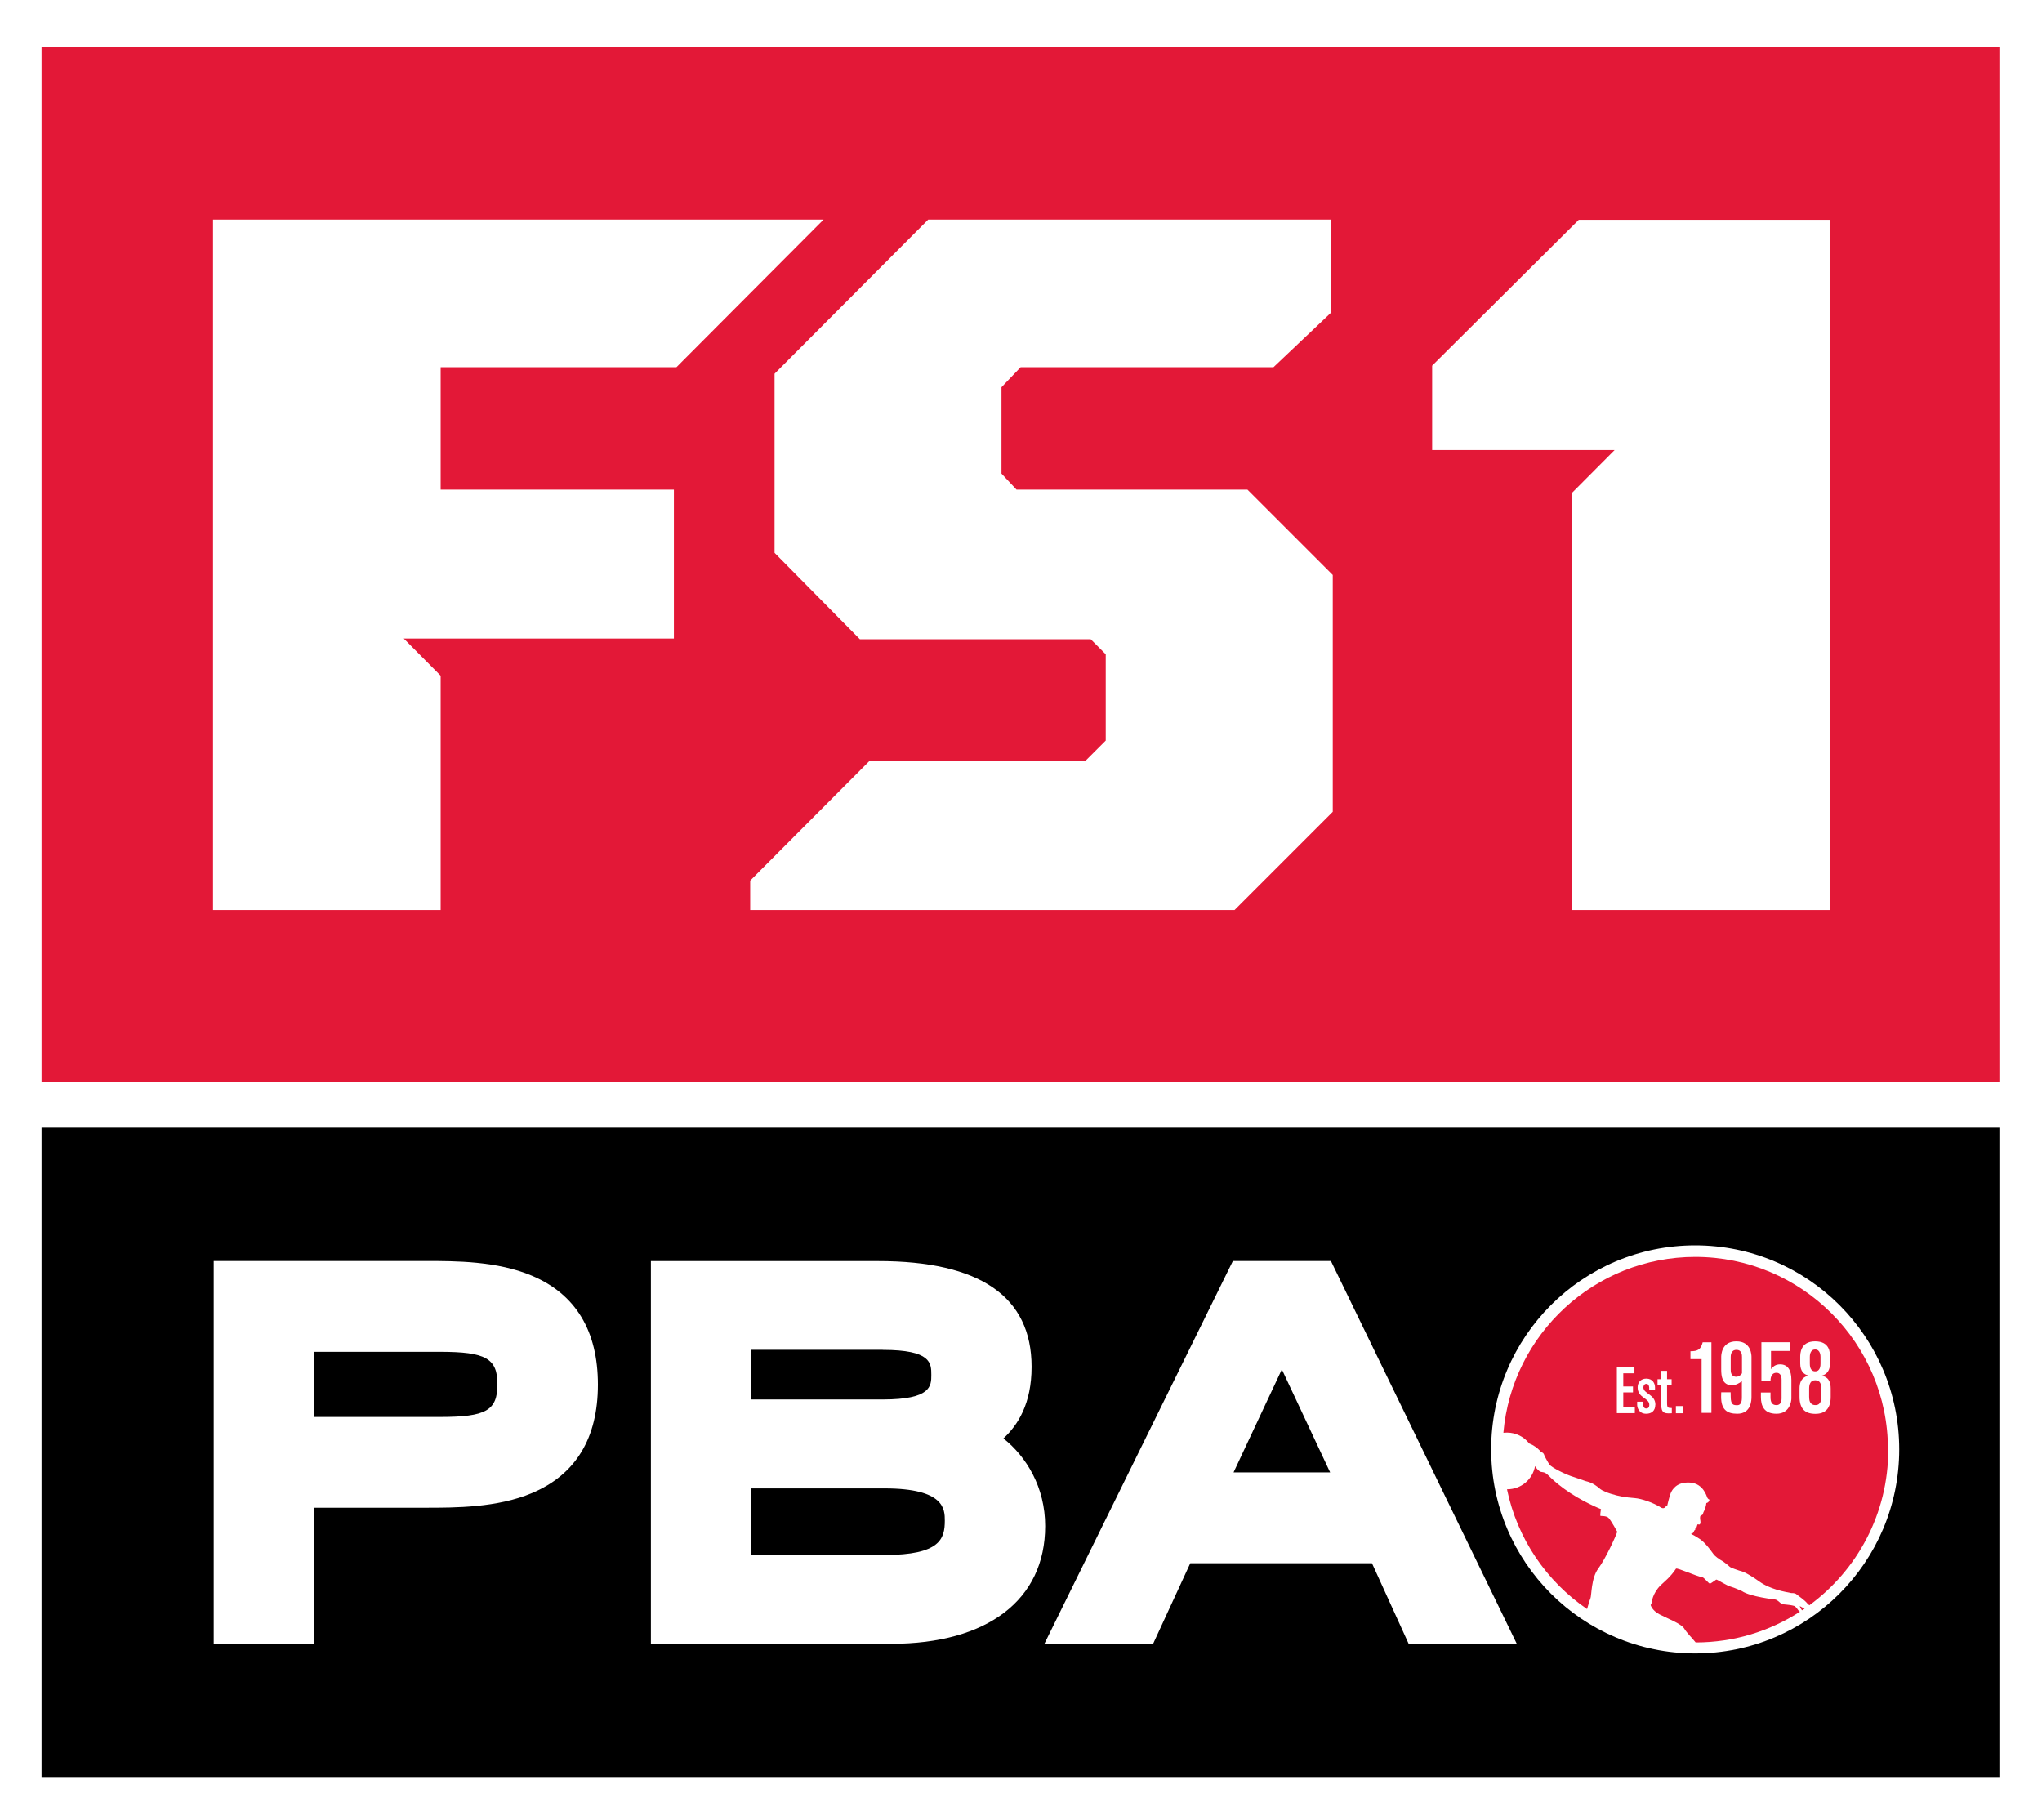
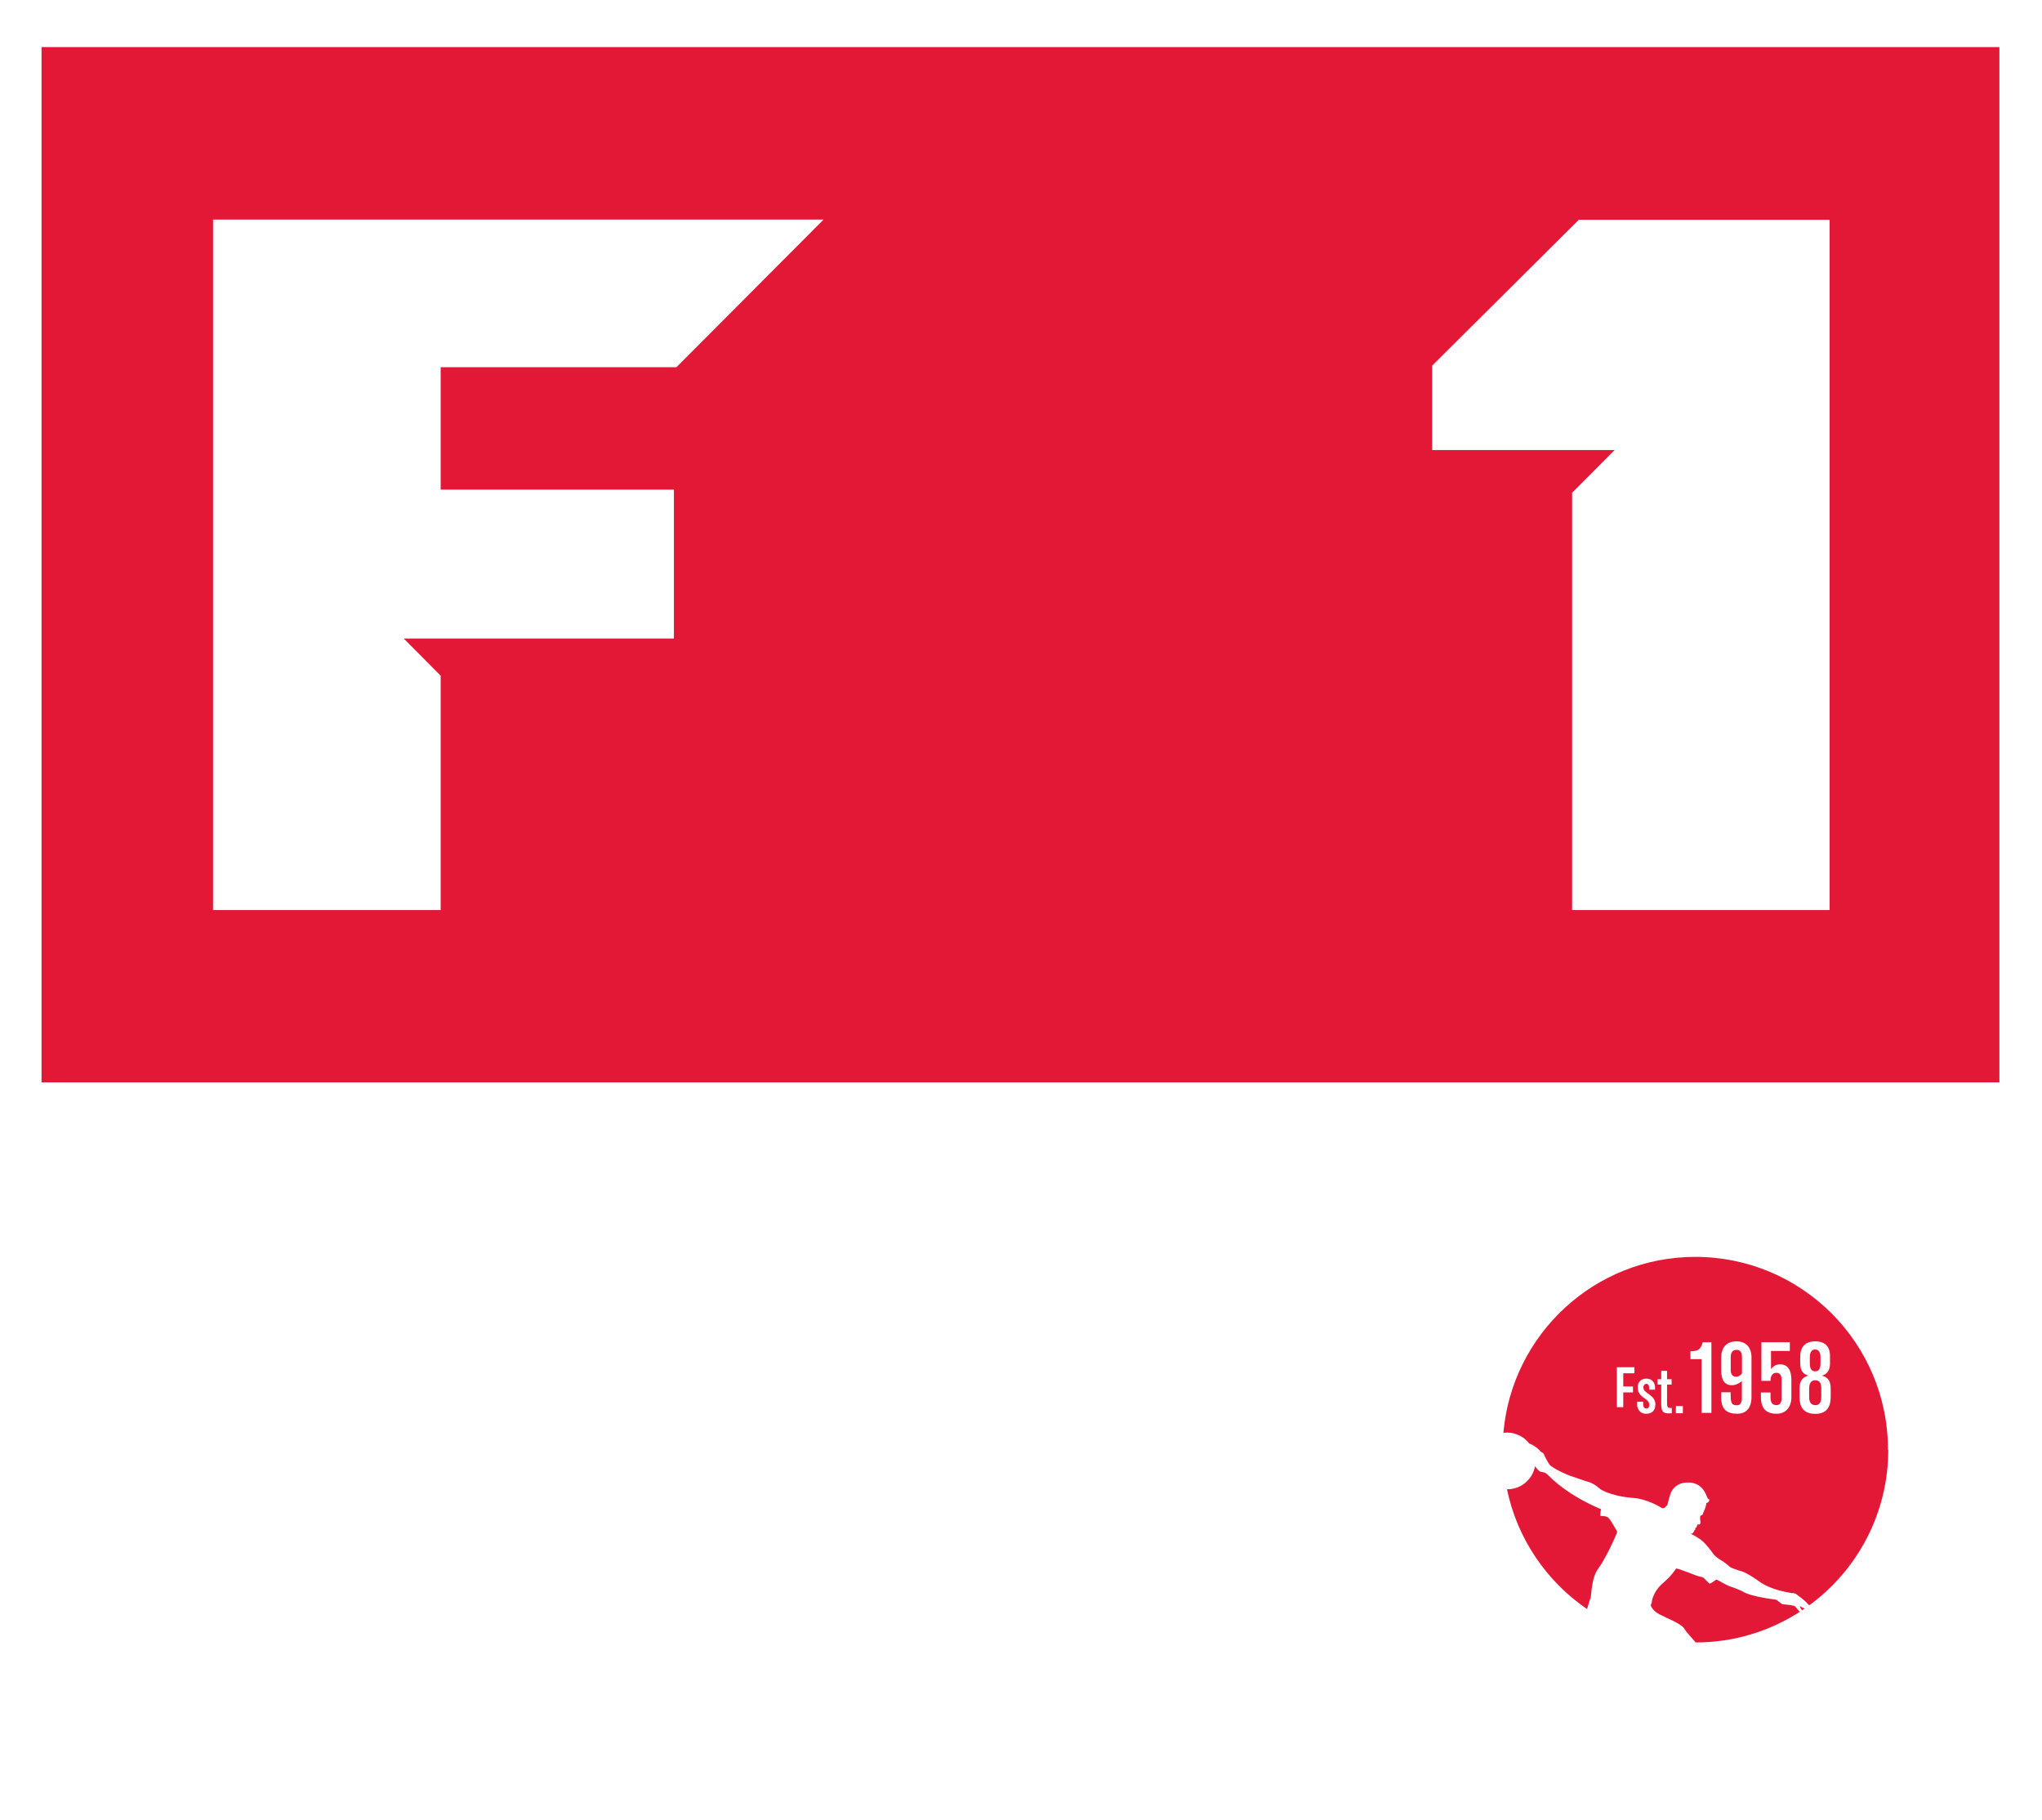
<svg xmlns="http://www.w3.org/2000/svg" id="Layer_1" viewBox="0 0 21.038 18.747">
  <defs>
    <style>.cls-1{fill:#fff;}.cls-2{fill:#e31837;}</style>
  </defs>
  <rect class="cls-1" width="21.038" height="18.747" />
-   <rect x=".428" y="11.616" width="20.171" height="6.69" />
  <rect class="cls-2" x=".428" y=".485" width="20.171" height="10.665" />
  <polygon class="cls-1" points="16.197 5.076 16.197 9.375 18.85 9.375 18.85 2.264 16.266 2.264 14.755 3.767 14.755 4.636 16.635 4.636 16.197 5.076" />
  <polygon class="cls-1" points="4.54 9.375 4.54 6.961 4.16 6.578 6.943 6.578 6.943 5.044 4.54 5.044 4.54 3.783 6.969 3.783 8.485 2.262 2.195 2.262 2.195 9.375 4.54 9.375" />
-   <polygon class="cls-1" points="7.98 5.695 8.859 6.585 11.237 6.585 11.392 6.74 11.392 7.629 11.185 7.836 8.961 7.836 7.729 9.072 7.729 9.375 12.719 9.375 13.731 8.363 13.731 5.923 12.852 5.044 10.473 5.044 10.318 4.879 10.318 3.989 10.515 3.783 13.12 3.783 13.71 3.224 13.71 2.262 12.166 2.262 9.563 2.262 7.98 3.85 7.98 5.695" />
-   <path class="cls-1" d="M19.567,14.931c0-1.161-.941-2.102-2.102-2.102s-2.102.941-2.102,2.102c0,1.161.941,2.102,2.102,2.102s2.102-.941,2.102-2.102Z" />
-   <path class="cls-1" d="M2.202,12.99v3.944h1.035v-1.402h1.143c.314,0,.743,0,1.101-.151.451-.19.679-.566.679-1.117,0-.554-.228-.931-.679-1.122-.358-.152-.788-.152-1.101-.152h-2.178ZM4.534,13.926c.47,0,.591.068.591.333,0,.272-.116.338-.591.338h-1.298v-.671h1.298ZM6.706,12.99v3.944h2.476c.993,0,1.586-.454,1.586-1.213,0-.4-.193-.714-.43-.903.147-.136.29-.354.29-.738,0-.723-.532-1.089-1.581-1.089h-2.342ZM9.093,13.906c.502,0,.502.137.502.258,0,.113,0,.253-.502.253h-1.352v-.512h1.352ZM9.113,15.333c.621,0,.621.217.621.333,0,.186-.048.353-.621.353h-1.372v-.686h1.372ZM12.702,12.99l-1.942,3.944h1.12s.314-.681.383-.83h1.872c.068.15.378.83.378.83h1.114l-1.915-3.944h-1.011ZM13.207,14.108c.157.335.374.797.497,1.06h-.995c.124-.263.34-.725.497-1.06" />
-   <path class="cls-2" d="M16.574,15.639c.024.024.088.141.088.141-.011.037-.119.276-.195.378-.076.101-.068.279-.082.31-.007.015-.021.063-.034.108-.416-.284-.719-.723-.825-1.234h.003c.143,0,.261-.102.286-.238.041.064.07.06.07.06.066.007.049.04.227.171.178.131.383.212.383.212-.003.009-.012.069-.005.07.007.001.06-.003.084.021ZM18.646,14.045v-.066c0-.011,0-.077.055-.077.055,0,.055.067.055.077v.066c0,.02,0,.082-.055.082-.055,0-.055-.062-.055-.082ZM17.947,13.98v.167c-.021.032-.05.036-.057.036-.058,0-.059-.051-.059-.075v-.128c0-.015.001-.074.059-.074.057,0,.057.054.057.074ZM18.764,14.304v.086c0,.029-.003.085-.06.085-.061,0-.065-.054-.065-.085v-.086c0-.042.013-.085.062-.085.054,0,.063.043.063.085ZM18.542,16.6c.001.001.002.002.003.003-.31.2-.679.317-1.075.317-.036-.044-.096-.105-.116-.14-.031-.054-.176-.107-.256-.149-.08-.042-.092-.097-.092-.097.006-.006.011-.025.011-.025,0,0,.006-.094.094-.18.031-.03.102-.085.156-.169.009-.014.216.081.265.086.027.002.073.073.087.068.014-.006.063-.042.063-.042.021.004.106.063.154.075.026.006.111.044.111.044.083.058.344.087.344.087.028.007.043.032.065.044.019.01.073.005.13.022.016.005.04.046.054.059ZM19.454,14.935c0,.658-.32,1.241-.813,1.602-.009-.008-.02-.018-.02-.018-.03-.038-.092-.077-.111-.094-.019-.017-.048-.013-.057-.014-.008-0-.103-.022-.103-.022-.141-.035-.213-.089-.213-.089-.169-.12-.201-.113-.218-.12-.017-.007-.087-.027-.101-.042-.014-.015-.065-.052-.065-.052-.039-.021-.086-.055-.101-.078-.086-.121-.134-.15-.134-.15-.023-.016-.045-.028-.059-.037-.016-.01-.039-.019-.039-.019.027-.003.032-.029.035-.034.003-.005.008-.007.008-.007.008-.008.001-.018.001-.018l.015-.009c.004-.017.011-.031.011-.031.005,0,.016.003.016.003.021-.004.011-.047.011-.047-.004-.025-.003-.046.011-.049.014-.003.016-.011.018-.019.001-.008.013-.031.013-.031.017-.036.021-.076.021-.076.028-.005.032-.035.032-.035-.016-.005-.023-.022-.023-.022-.004-.007-.038-.145-.177-.154-.138-.009-.185.073-.2.111-.015.038-.035.126-.035.126-.008-.002-.016.011-.016.011-.02.028-.045.011-.045.011-.087-.055-.204-.093-.272-.099-.099-.008-.16-.017-.249-.045-.088-.028-.11-.05-.11-.05-.077-.068-.128-.074-.148-.08-.016-.005-.113-.039-.113-.039-.1-.029-.239-.103-.26-.131-.015-.02-.048-.083-.048-.083-.005-.006-.007-.033-.026-.041-.019-.008-.026-.021-.026-.021-.026-.027-.064-.056-.109-.073-.053-.068-.136-.112-.229-.112-.011,0-.025.001-.037.002.088-1.015.94-1.812,1.977-1.812,1.096,0,1.985.889,1.985,1.985ZM16.843,14.498h-.119v-.154h.1v-.061h-.1v-.136h.115v-.062h-.181v.473h.185v-.062ZM17.055,14.472c0-.11-.124-.112-.124-.18,0-.018.012-.036.03-.036.022,0,.028.018.03.036v.024h.06v-.024c0-.038-.022-.09-.09-.09-.056,0-.089.039-.089.09,0,.112.12.107.12.18,0,.027-.012.038-.031.038-.021,0-.031-.018-.032-.038v-.032h-.062v.032c0,.027.017.092.093.092.057,0,.094-.032.094-.092ZM17.223,14.505c-.038-.001-.048-.001-.048-.05v-.191h.047v-.056h-.047v-.086h-.06v.086h-.038v.056h.038v.191c0,.072.008.105.073.105.012,0,.024-.001.036-.001v-.053ZM17.338,14.485h-.072v.074h.072v-.074ZM17.632,13.828h-.09c-.019.078-.055.092-.126.092v.081h.115v.554h.101v-.726ZM18.045,13.98c0-.016,0-.162-.156-.162-.156,0-.156.147-.156.162v.128c0,.067.009.162.11.162.042,0,.077-.022.103-.041v.16c0,.031,0,.087-.048.087-.035,0-.067,0-.067-.087l-.001-.046h-.097l-.001.046c0,.128.056.175.166.175.147,0,.147-.145.147-.175v-.409ZM18.456,14.215c0-.104-.04-.16-.116-.16-.046,0-.071.021-.094.049v-.187h.194v-.09h-.293v.398h.094c0-.016.001-.083.061-.083.053,0,.053.058.053.072v.193c0,.044-.02.068-.053.068-.05,0-.061-.036-.061-.083v-.047h-.099v.047c0,.088.03.172.16.172.137,0,.154-.128.154-.157v-.193ZM18.861,14.304c0-.117-.072-.125-.091-.133.023-.005.084-.027.084-.126v-.066c0-.042,0-.161-.154-.161-.153,0-.153.131-.153.161v.066c0,.079.036.115.085.125-.036.012-.092.031-.092.134v.086c0,.125.059.175.163.175.102,0,.158-.055.158-.175v-.086ZM18.563,16.584l.004.005c.008-.006.017-.011.025-.017-.021-.01-.043-.023-.05-.027,0,0,.006.023.02.039Z" />
+   <path class="cls-2" d="M16.574,15.639c.024.024.088.141.088.141-.011.037-.119.276-.195.378-.076.101-.068.279-.082.31-.007.015-.021.063-.034.108-.416-.284-.719-.723-.825-1.234h.003c.143,0,.261-.102.286-.238.041.064.07.06.07.06.066.007.049.04.227.171.178.131.383.212.383.212-.003.009-.012.069-.005.07.007.001.06-.003.084.021ZM18.646,14.045v-.066c0-.011,0-.077.055-.077.055,0,.055.067.055.077v.066c0,.02,0,.082-.055.082-.055,0-.055-.062-.055-.082ZM17.947,13.98v.167c-.021.032-.05.036-.057.036-.058,0-.059-.051-.059-.075v-.128c0-.015.001-.074.059-.074.057,0,.057.054.057.074ZM18.764,14.304v.086c0,.029-.003.085-.06.085-.061,0-.065-.054-.065-.085v-.086c0-.042.013-.085.062-.085.054,0,.063.043.063.085ZM18.542,16.6c.001.001.002.002.003.003-.31.2-.679.317-1.075.317-.036-.044-.096-.105-.116-.14-.031-.054-.176-.107-.256-.149-.08-.042-.092-.097-.092-.097.006-.006.011-.025.011-.025,0,0,.006-.094.094-.18.031-.03.102-.085.156-.169.009-.014.216.081.265.086.027.002.073.073.087.068.014-.006.063-.042.063-.042.021.004.106.063.154.075.026.006.111.044.111.044.083.058.344.087.344.087.028.007.043.032.065.044.019.01.073.005.13.022.016.005.04.046.054.059ZM19.454,14.935c0,.658-.32,1.241-.813,1.602-.009-.008-.02-.018-.02-.018-.03-.038-.092-.077-.111-.094-.019-.017-.048-.013-.057-.014-.008-0-.103-.022-.103-.022-.141-.035-.213-.089-.213-.089-.169-.12-.201-.113-.218-.12-.017-.007-.087-.027-.101-.042-.014-.015-.065-.052-.065-.052-.039-.021-.086-.055-.101-.078-.086-.121-.134-.15-.134-.15-.023-.016-.045-.028-.059-.037-.016-.01-.039-.019-.039-.019.027-.003.032-.029.035-.034.003-.005.008-.007.008-.007.008-.008.001-.018.001-.018l.015-.009c.004-.017.011-.031.011-.031.005,0,.016.003.016.003.021-.004.011-.047.011-.047-.004-.025-.003-.046.011-.049.014-.003.016-.011.018-.019.001-.008.013-.031.013-.031.017-.036.021-.076.021-.076.028-.005.032-.035.032-.035-.016-.005-.023-.022-.023-.022-.004-.007-.038-.145-.177-.154-.138-.009-.185.073-.2.111-.015.038-.035.126-.035.126-.008-.002-.016.011-.016.011-.02.028-.045.011-.045.011-.087-.055-.204-.093-.272-.099-.099-.008-.16-.017-.249-.045-.088-.028-.11-.05-.11-.05-.077-.068-.128-.074-.148-.08-.016-.005-.113-.039-.113-.039-.1-.029-.239-.103-.26-.131-.015-.02-.048-.083-.048-.083-.005-.006-.007-.033-.026-.041-.019-.008-.026-.021-.026-.021-.026-.027-.064-.056-.109-.073-.053-.068-.136-.112-.229-.112-.011,0-.025.001-.037.002.088-1.015.94-1.812,1.977-1.812,1.096,0,1.985.889,1.985,1.985ZM16.843,14.498h-.119v-.154h.1v-.061h-.1v-.136h.115v-.062h-.181v.473v-.062ZM17.055,14.472c0-.11-.124-.112-.124-.18,0-.018.012-.036.03-.036.022,0,.028.018.03.036v.024h.06v-.024c0-.038-.022-.09-.09-.09-.056,0-.089.039-.089.09,0,.112.12.107.12.18,0,.027-.012.038-.031.038-.021,0-.031-.018-.032-.038v-.032h-.062v.032c0,.027.017.092.093.092.057,0,.094-.032.094-.092ZM17.223,14.505c-.038-.001-.048-.001-.048-.05v-.191h.047v-.056h-.047v-.086h-.06v.086h-.038v.056h.038v.191c0,.072.008.105.073.105.012,0,.024-.001.036-.001v-.053ZM17.338,14.485h-.072v.074h.072v-.074ZM17.632,13.828h-.09c-.019.078-.055.092-.126.092v.081h.115v.554h.101v-.726ZM18.045,13.98c0-.016,0-.162-.156-.162-.156,0-.156.147-.156.162v.128c0,.067.009.162.11.162.042,0,.077-.022.103-.041v.16c0,.031,0,.087-.048.087-.035,0-.067,0-.067-.087l-.001-.046h-.097l-.001.046c0,.128.056.175.166.175.147,0,.147-.145.147-.175v-.409ZM18.456,14.215c0-.104-.04-.16-.116-.16-.046,0-.071.021-.094.049v-.187h.194v-.09h-.293v.398h.094c0-.016.001-.083.061-.083.053,0,.053.058.053.072v.193c0,.044-.02.068-.053.068-.05,0-.061-.036-.061-.083v-.047h-.099v.047c0,.088.03.172.16.172.137,0,.154-.128.154-.157v-.193ZM18.861,14.304c0-.117-.072-.125-.091-.133.023-.005.084-.027.084-.126v-.066c0-.042,0-.161-.154-.161-.153,0-.153.131-.153.161v.066c0,.079.036.115.085.125-.036.012-.092.031-.092.134v.086c0,.125.059.175.163.175.102,0,.158-.055.158-.175v-.086ZM18.563,16.584l.004.005c.008-.006.017-.011.025-.017-.021-.01-.043-.023-.05-.027,0,0,.006.023.02.039Z" />
</svg>